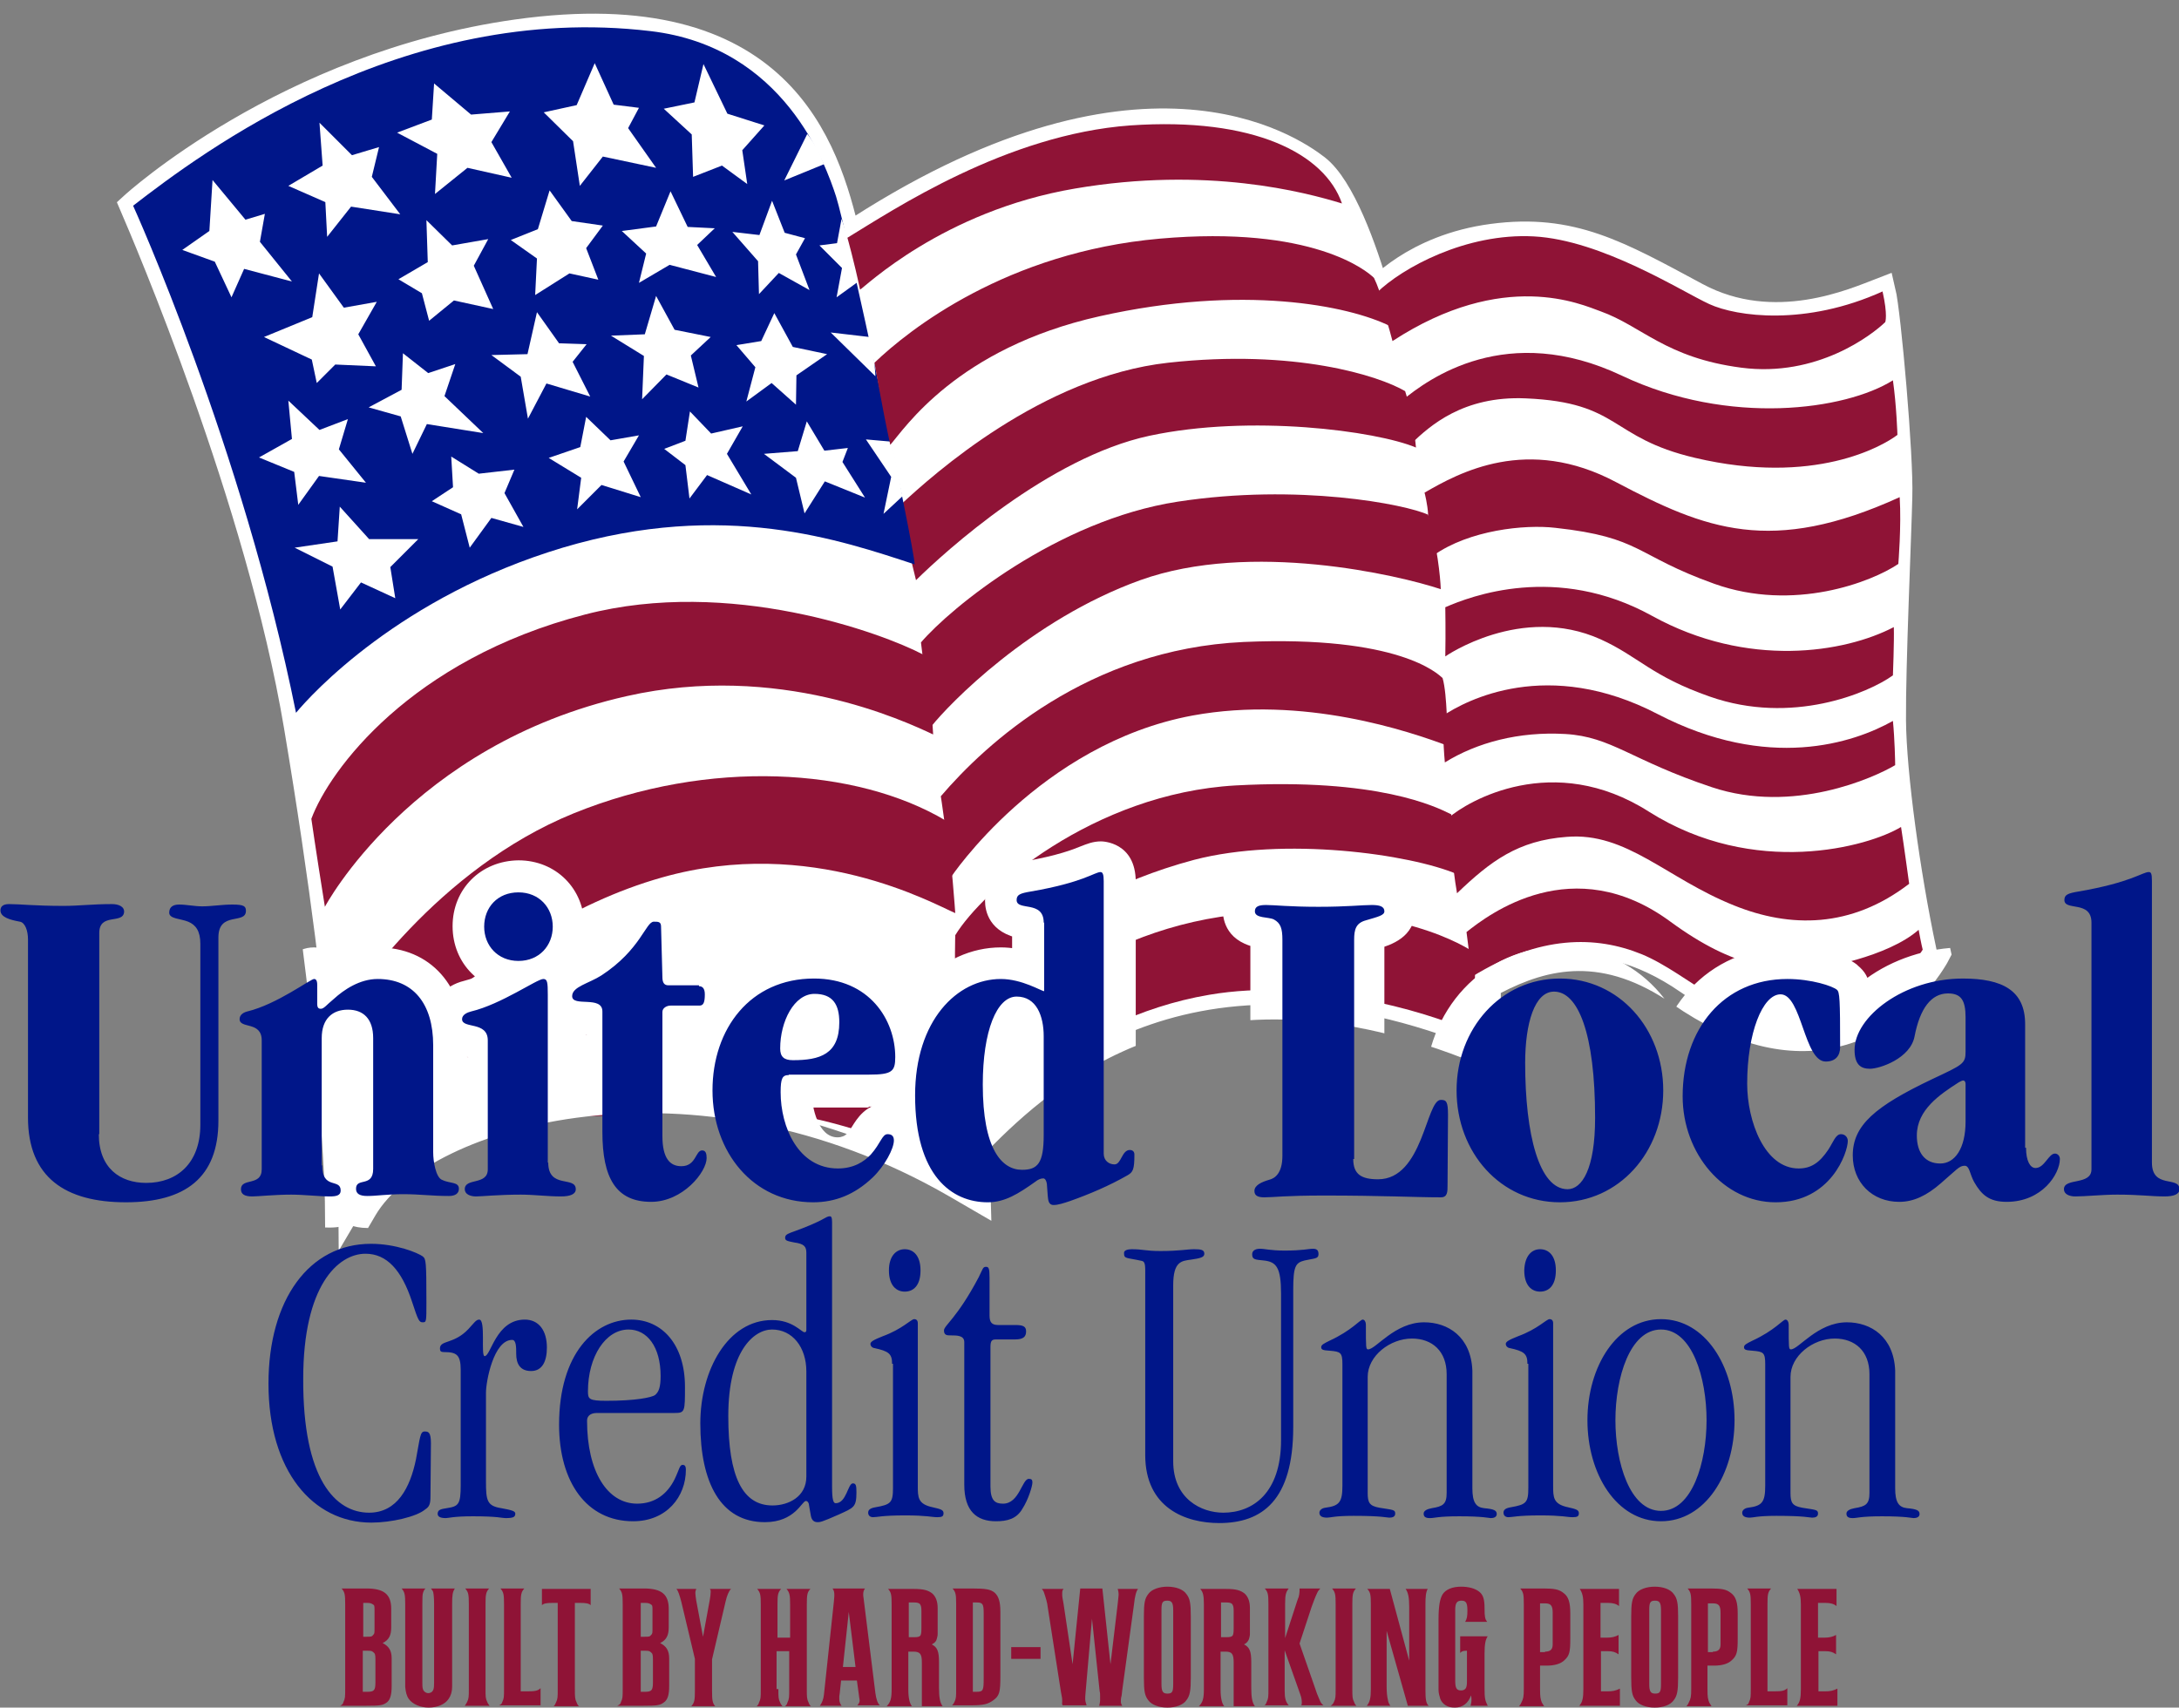
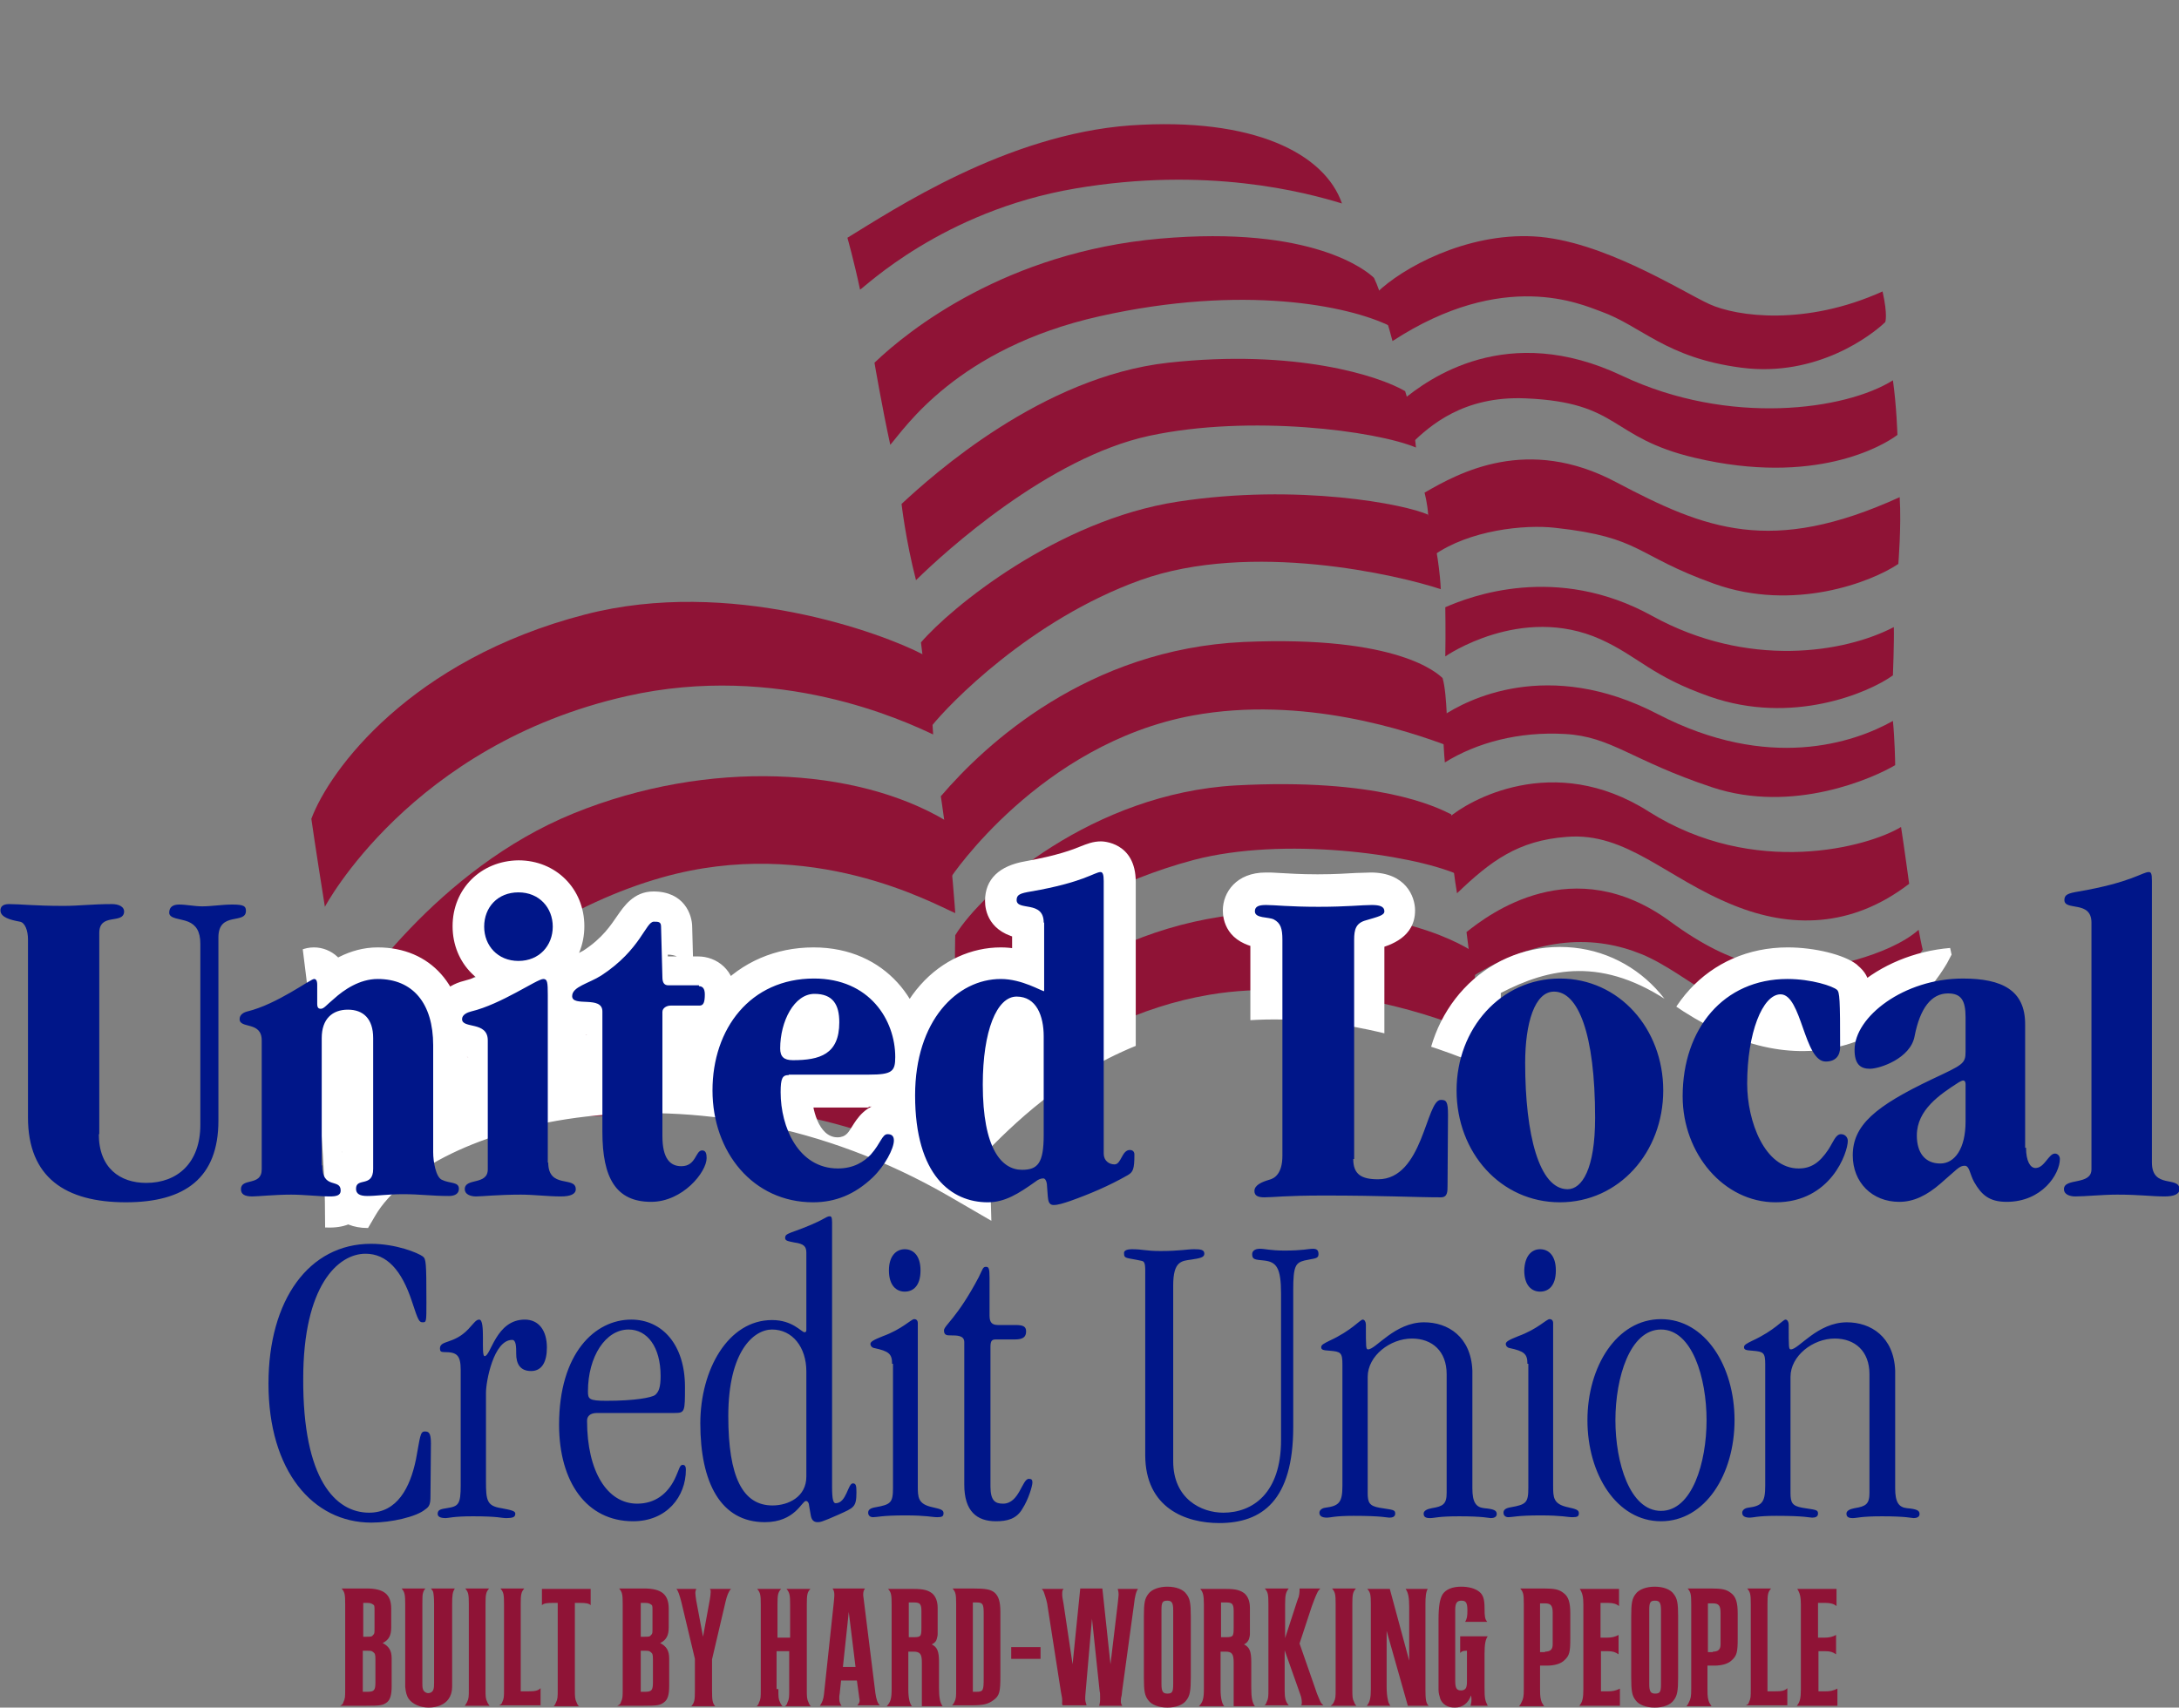
<svg xmlns="http://www.w3.org/2000/svg" xmlns:xlink="http://www.w3.org/1999/xlink" id="Layer_1" viewBox="0 0 482.9 378.5">
  <rect x="0" y="0" width="482.9" height="378.5" fill="#808080" stroke="none" />
  <style>.st0{fill:#fff;stroke:#fff;stroke-width:6}.st1{fill:#8f1336}.st2{fill:#001689}.st3,.st4{fill:#fff}.st4{clip-path:url(#SVGID_2_)}</style>
-   <path class="st0" d="M426.1 210.5c-3.5-16.6-6.6-38.8-6.7-50.8-.1-12 1.2-40.8 1.4-49.6.3-8.8-2.5-40.6-3.7-45.6-6 2.3-23.9 10.4-41.2 1.1-17.3-9.3-27.6-15.3-45.1-13-17.5 2.3-25.8 12.3-25.8 12.3-2.8-9.7-7.7-23.4-13.3-27.7-5.6-4.3-39.1-27.6-104 15.4C183 32.6 173-.9 114.5 7.3c-51.1 7.2-85 38.3-85 38.3 2.7 6.3 28 65.2 36.4 115.3C77.8 231.7 78 266.3 78 266.3c14.2-24.2 77.1-40 135.4-6.4-.1-2.9-.7-7.3-.7-7.3 14.7-15.1 48.3-49.1 113.6-23.9.6-8.6 0-12.2 0-12.2 10.4-6.1 26.8-13.6 47.8.9 35.3 24.5 52-6.9 52-6.9z" />
  <path class="st1" d="M199.8 111.7c6.9-6.4 31.1-28.2 59.1-31.3 28.1-3.1 46.7 2.9 52.5 6.3 1.8 5.6 2.4 12.5 2.4 12.5-8.8-3.7-36.7-7.4-59.1-2.6-22.3 4.8-45.2 25.6-51.7 32-2.3-8.9-3.2-16.9-3.2-16.9z" />
-   <path class="st2" d="M29.5 45.6C44.4 34.1 89 .3 144.2 6.9c29.6 3.5 38.8 29.6 41.1 36.7 2.3 7.1 17.3 77.5 17.4 81.5-16.2-5.3-42.1-14.4-78-3.7-36 10.8-55.7 32.5-59.1 36.6C53.7 98.9 29.5 45.6 29.5 45.6z" />
-   <path class="st3" d="M47.1 39.9l-.7 11.3-6 4.2 7.2 2.6 3.7 7.9 2.8-6.3 10.6 2.8-7.1-8.8 1.1-6.2-4.3 1.3zM70.8 27.2l.7 9.5-7.6 4.5 8.2 3.6.4 7.7 5.3-6.7 10.9 1.7-6.3-8.3 1.6-6.6-6 1.8zM96.2 18.5l-.5 8-7.7 2.9 8.9 4.7-.5 8.9 7.2-5.8 9.8 2.2-4.5-7.9 4.1-6.8-8.6.7zM131.8 14l-4 9.3-7.3 1.6 6.5 6.4 1.5 9.9 5.1-6.5 11.8 2.5-6.2-8.8 2.4-4.5-5.6-.7zM155.9 14.2l-2 8.5-6.8 1.4 6.2 5.7.3 9.4 6.4-2.5 5.6 4.1-1.1-7.5 4.9-5.5-8.2-2.6zM178.9 29.7L173.8 40l8.8-3.6c-1.4-4-3.7-6.7-3.7-6.7zM70.7 60.6l-1.5 9.7-10.7 4.4 10.6 5 1.1 5.2 4.1-4.1 9 .4-3.9-7.1 4.1-7.2-7.3 1.3zM94.5 48.8l5.7 5.6 8-1.4-3.2 5.9 4.3 9.6-8.7-1.9-5.5 4.5-1.6-6.1-5.2-3.1 6.5-3.8zM121.8 42.2l4.9 6.8 6.9 1-3.7 5 2.7 7-6.4-1.4-7.6 4.8.4-8.1-5.8-4.1 6-2.4zM148.6 42.4l-3.2 7.8-7.6 1 5.4 5-1.6 6.5 6.8-4 10.3 2.7-4.2-7.1 3.9-3.7-6-.3zM171.1 44.5l2.8 7.1 4.5 1.2-2 3.6 3 7.9-6.8-3.8-4.4 4.7-.2-7.3-5.7-6.5 6 .7zM186.5 48.5l-1 5.4-3.9.5 5 5-1.2 6.5 4.7-3.4c-.3-4.3-3.6-14-3.6-14zM63.9 88.8l.8 8.5-7.3 4.1 7.8 3.2.9 7.3 4.6-6.4 10.4 1.5-6-7.4 2-6.7-6.3 2.4zM89.3 78.3l5.6 4.4 6-2-2.4 7.1 8.6 8.2-12.5-2-3.2 6.6-2.6-8.3-7.1-2 7.3-3.9zM119 69.2l-2.1 9.3-8 .2 6.5 4.8 1.6 9.3 4.1-7.8 9.7 2.9-3.9-7.7 3.1-3.9-6.1-.2zM145.4 65.6l-2.5 8.5-7.5.3 7.3 4.5-.4 9.6 5.4-5.5 7.1 2.9-1.7-7.1 4.4-4.1-8-1.6zM171.6 69.4l-2.9 6.2-5.5.9 4.2 4.9-2 7.6 5.6-4.1 5.4 4.8.1-6.5 6.8-4.7-7.6-1.6zM194 83.4l-9.9-9.7 8.6 1c1.2 4.3 1.3 8.7 1.3 8.7zM75.3 112.3l-.5 7.7-9.5 1.4 8.4 4.2 1.7 9.5 4.6-6 7.6 3.5-1.1-6.9 6.2-6.2H81.8zM100 101.2l6.1 3.8 7.9-.9-2.2 5.2 4.2 7.5-7.1-2-4.8 6.6-1.9-7.4-6.5-2.9 4.7-3.1zM129.9 92.4l-1.3 6.7-7 2.4 7.2 4.4-.9 7 5.4-5.4 8.7 2.7-3.8-7.9 3.4-5.8-6.3 1.1zM152.9 91.2l4.7 4.9 7-1.6-3.5 6.1 5.4 9-9.8-4.3-3.9 5.2-.9-7.4-4.7-3.6 4.7-1.8zM178.8 93.4l-2 6.6-7.5.6 7.1 5.3 1.9 7.9 4.5-7.1 8.9 3.6-5-7.9 1.2-3.1-5.2.6zM197.6 97.9l-5.7-.5 5.6 8.3-1.7 8.2 4.2-3.9c-.9-5.2-2.4-12.1-2.4-12.1z" />
  <path class="st1" d="M129.7 136.2C91 146.2 73 170.7 69 181.5c0 0 .9 6.4 3 19.5 0 0 19-35.9 66.9-46.7 33.6-7.6 61.5 5.5 67.9 8.5 0 0-.6-11.3-2.2-17.7-9.1-4.8-42.9-17.2-74.9-8.9z" />
  <path class="st1" d="M76.2 244.5c-.5-10-1.7-16.2-1.5-17.8 3.2-5.9 22.4-34.2 52.4-46.4 30-12.2 62.7-10.2 82.5 1.6 1.3 8.5 2.1 20.5 2.1 20.5-4.9-2.1-31.9-17.3-65-7.9-40.4 11.4-70.5 50-70.5 50z" />
  <path class="st1" d="M87.2 245.1c8-10 23.9-19.6 60.9-24.8 37.1-5.2 52.6 3.5 63.4 10.1.8 9.1 1.8 28.2 1.8 29.6-10.2-4.8-36.7-18.1-67.5-13.7-30.8 4.4-32.7-7.8-58.1 17.6-.5-10.1-.5-18.8-.5-18.8zM187.8 52.7c10.2-6.2 35.2-22.9 62.7-24.9 27.4-1.9 43.1 6.3 46.9 17.3-8.2-2.5-29.9-8.3-59.2-3.3-29.4 5-46.7 22-47.6 22.4-1.3-6.2-2.8-11.5-2.8-11.5z" />
  <path class="st1" d="M193.8 80.4c7.6-7.3 29.3-24.5 63.2-27.5 33.9-3 46 7.2 47.5 8.7 1.5 3 3.6 10.7 3.6 10.7-9.3-4.6-32.7-9.3-64.4-2.2-31.7 7.1-43.3 25-46.4 28.5-1.8-8.2-3.5-18.2-3.5-18.2zM204.1 142.4c6.6-7.7 30.2-27.1 56.9-31.2 26.7-4.1 50.6.6 55.5 2.9 2 6.8 2.7 13.8 2.8 16.5-9.3-3.1-42.1-10.8-66.6-2-24.4 8.8-42.4 27.5-46.3 32.4-1-7.8-2.3-18.6-2.3-18.6z" />
  <path class="st1" d="M210.7 194.5c-.9-9.8-2.2-18-2.2-18 9.9-11.6 32.6-32.6 67.1-34.2 34.5-1.5 43.1 7.1 44.1 8 1.1 3.8.9 12.4 1.4 15.1-8.8-3.3-32.2-11.3-56.8-6.8-33.9 6.3-53.6 35.9-53.6 35.9z" />
  <path class="st1" d="M211.8 222.7c-.3-9.5-.1-15.4-.1-15.4 6.1-10 30.6-31.4 62.1-33.2 31.5-1.7 44.4 4.7 47.8 6.4 1.1 3.8 1.4 13.3 1.4 13.3-10.5-4.5-38.5-8.4-58.4-3.2-34.9 9.3-52.8 32.1-52.8 32.1z" />
  <path class="st1" d="M212 238.3c8-11.1 30.8-33.1 64.6-35.8 33.8-2.7 48.8 7.9 49.8 8.4 1.1 4.1 0 13.9-.2 17.8-10.8-4.8-36-12-58.2-8.2-31.4 5.3-52.5 28.7-55.4 32.1-.2-8.9-.6-14.3-.6-14.3zM305.1 64.9c5.6-5.5 19.8-13.3 34.8-12.5 15.1.8 32.8 12.2 38.9 15 6.1 2.8 21.4 4.9 38.4-2.8 1.2 5.3.6 6.8.6 6.8-2.9 2.8-15.1 12.3-31.9 10.1-16.8-2.2-22-9.2-31.2-12.5-4.2-1.5-21.4-9.5-46.1 6.6-1.7-6.6-3.5-10.7-3.5-10.7z" />
  <path class="st1" d="M310.7 88.8c5.9-4.9 23.3-17.6 48.8-5.5 23.7 11.2 49.5 7.6 60 1 .8 5.6 1 12.1 1 12.1-3.3 2.5-18.4 11.3-44.8 5.1-19.2-4.5-16.4-12.3-37.6-13.2-13.9-.6-21.3 6.2-25.2 9.9-1.4-5.3-2.2-9.4-2.2-9.4zM316.5 114.2c-.1-2.4-.8-5-.8-5 7.6-4.4 22.8-12.8 42.5-2.3 19.7 10.4 34.3 16.3 62.8 3.3.4 6.4-.3 14.8-.3 14.8-5.9 4-23.2 10.7-40.8 4.4-17.6-6.3-16-10.3-35.2-12.4-6.8-.8-19.1.5-27 6.1-.4-3.9-1.2-8.9-1.2-8.9zM320.3 145.5c.1-5.3 0-10.9 0-10.9 5.5-2.4 24.6-9.8 45.8 1.9 21.2 11.7 42.7 8.2 53.6 2.5.1 3.1-.2 10.7-.2 10.7-5.4 3.9-22.4 11.1-40.6 4.7-12.9-4.5-15.8-8.9-24.2-12.7-17.6-7.9-34.4 3.8-34.4 3.8z" />
  <path class="st1" d="M319.7 158.7c5.2-3.5 23.3-13.1 47.7-.4 24.5 12.7 43.4 6.4 52.1 1.5.4 4 .5 9.1.5 9.8-4.7 2.8-22.6 10.9-40.6 4.9s-22.2-11.2-32.5-11.8c-10.3-.6-19.6 1.9-26.7 6.3-.4-4.3-.5-10.3-.5-10.3z" />
  <path class="st1" d="M321 181.3c4.2-3.7 23.2-14.9 44.4-1.4 23.4 14.8 48.7 7.8 55.9 3.4.6 3.8 1.8 12.6 1.8 12.6-12.9 9.9-26.4 9.8-38.8 4.8-15-6-23.8-16.3-37.1-15.2-10.8.8-16.9 5.4-24.3 12.5-1.1-6.2-1.9-16.7-1.9-16.7z" />
  <path class="st1" d="M325 206.6c4.9-3.9 23.6-18.2 45.2-2.3 14.6 10.7 23.2 10.5 30.4 10.5 3 0 17.8-2.7 24.6-8.7.6 3.3.9 4.4.9 4.4-3.1 4.8-8.9 14.9-26.7 16.1-15 1-24.9-10.7-35.6-15.1-10.1-4.1-22.5-4.3-37.6 5-.3-3-1.2-9.9-1.2-9.9z" />
  <path class="st2" d="M102.1 303.7c0-3.4-.9-4-3.7-4-.7 0-.9-.2-.9-.8 0-1.9 3.1-.9 6.3-4.3 1.3-1.4 1.7-2.1 2.4-2.1 1.5 0 .3 8.1 1.2 8.1 1.4 0 2.5-8.1 8.9-8.1 3.1 0 4.9 2.4 4.9 6.2 0 3-1 5.2-3.5 5.2s-3.3-1.7-3.3-3.8c0-1.5 0-3.1-.9-3.1-4.1 0-5.8 9.2-5.8 11.7v19.6c0 4.3.2 5.5 3.4 6 2.1.4 3.1.6 3.1 1.2 0 .8-.5 1-2.2 1-.8 0-1.6-.4-7.2-.4-4.3 0-5.4.4-6 .4-1.2 0-1.9-.3-1.8-1.1.1-.8.8-.9 2-1.1 2.6-.4 3.1-.8 3.1-5.1v-25.5zM132.3 313.2c-1.6 0-2.2.8-2.2 1.7 0 11.3 4.5 18.4 11.1 18.4 4 0 6.7-2.2 8.3-5.4 1.1-2.3 1.1-3.2 1.8-3.2.4 0 .7.2.7 1.1 0 5.9-4.2 11.4-11.7 11.4-10.3 0-16.4-8.7-16.4-21.4 0-15.8 7.9-23.3 16-23.3 6.8 0 11.9 5.5 11.9 14.9 0 5.5 0 5.8-2.3 5.8h-17.2zm2.1-2.7c6.3 0 10-.7 10.8-1.3.8-.7 1.2-1.7 1.2-4.2 0-6.5-3-10.3-7.1-10.3-5.1 0-9 6-9 13.7 0 1.7.2 2.1 4.1 2.1zM178.7 277.7c0-1.4-.5-2-2.7-2.3-1.5-.3-2-.4-2-1s.3-.8 1.3-1.2c7.6-2.7 7.6-3.6 8.6-3.6.3 0 .5.2.5 1.3v58.7c0 2.9.3 3.6.8 3.6 2.4 0 2.7-4.4 3.8-4.4.7 0 .8.5.8 2 0 3.3-.6 3.4-3.9 4.9-3.8 1.7-4.2 1.7-4.7 1.7-.8 0-1.3-.4-1.5-1.4l-.4-2.3c0-.5-.3-1-.7-1-.9 0-2.4 4.7-9.1 4.7-9.8 0-14.3-8.8-14.3-21.9 0-11.8 6.1-22.9 15.9-22.9 4.6 0 6.5 2.7 7.2 2.7.3 0 .4-.2.4-.5v-17.1zm0 26.3c0-5.4-3.1-9.3-7.6-9.3-4 0-9.7 4.7-9.7 19.2 0 13.5 3.2 19.8 9.8 19.8 3.5 0 7.5-1.9 7.5-6.4V304zM197.7 302.3c0-2.2-.7-2.8-4-3.5-.5-.1-.8-.5-.8-.9 0-.5.7-.9 2.7-1.7 4.4-1.6 6.3-3.8 7-3.8.5 0 .8.3.8.9v36c0 2.6 0 4.1 3.3 4.8 1.8.4 2.4.6 2.4 1.3 0 .7-.3.9-1.4.9-1.2 0-2.3-.4-7.1-.4-5.1 0-6.2.4-7.1.4-.7 0-1.1-.4-1.1-1s.4-1 1.6-1.2c3.4-.6 3.9-1 3.9-4.3v-27.5zm2.8-25.4c1.9 0 3.5 1.4 3.5 4.7 0 3.4-1.6 4.7-3.5 4.7-1.8 0-3.5-1.3-3.5-4.7 0-3.3 1.7-4.7 3.5-4.7zM219.5 329.5c0 3.2 1.1 3.8 2.8 3.8 3.6 0 4.2-5.5 5.7-5.5.6 0 .8.2.8.8 0 .8-.9 3.8-2.2 5.8-1.3 2.3-3.4 2.8-5.9 2.8-4.2 0-7-2.2-7-8.1v-31.6c0-1.5-1.6-1.5-3-1.5-.8 0-1.5 0-1.5-1.1s2.9-2.7 7.7-11.8c.9-1.8.9-2.3 1.6-2.3.6 0 .8.3.8 2.4v8.4c0 1.5.5 2.1 1.9 2.1h3.8c1.7 0 2.4.3 2.4 1.4 0 1.2-.6 1.8-2.5 1.8h-4.2c-.9 0-1.2.3-1.2 1.7v30.9zM286.6 316.3c0 16.3-6.9 21.3-16.4 21.3-7.4 0-16.4-3.3-16.4-15.1v-39.3c0-2.4.1-3.5-.7-3.7-3.6-.8-4-.4-4-1.8 0-.6.9-.8 1.7-.8 2.6 0 3 .4 6.4.4 4.2 0 5.9-.4 7.4-.4s2.3.1 2.3 1c0 .8-.9 1-2.9 1.3-2.1.3-4 .3-4 5.7v39c0 8.4 6.3 11.4 11.1 11.4 6.5 0 12.8-4.3 12.8-16.1v-32.4c0-5.8-1-7.1-3.8-7.4-2-.2-2.6-.2-2.6-1.4 0-.7.6-1.2 1.7-1.2 1.2 0 2.3.4 5.5.4 4.1 0 5.2-.4 6.3-.4.9 0 1.2.4 1.2 1.2 0 1.1-1 .9-3.1 1.4-2 .5-2.5 1.3-2.5 6.5v30.4zM303.1 330.9c0 2.2.4 2.9 2.6 3.3 3 .5 3.5.4 3.5 1.3 0 .7-.6.9-1.3.9-.6 0-1.6-.4-7.9-.4-4.3 0-5.1.4-5.9.4-1.2 0-1.7-.4-1.7-1.1 0-.5.5-1 1.3-1.1 3.1-.4 3.8-1.2 3.8-4.9v-26.9c0-2.6-.4-2.8-2.8-3-1.5-.1-1.9-.2-1.9-.8 0-.5.6-.8 1.8-1.4 5-2.3 6.8-4.7 7.4-4.7.4 0 .7.5.7 1.1 0 5.2 0 5.5.5 5.5 1.7 0 5.9-6 12.4-6 5.3 0 10.4 3.2 10.7 10.7v26.1c0 3.1.8 4.2 2.6 4.4 2.2.2 2.8.5 2.8 1.3 0 .7-.7.9-1.3.9-.4 0-1.7-.4-7-.4-4.8 0-5.4.4-6.5.4-1 0-1.4-.3-1.4-1 0-.6.7-1 1.8-1.2 2.5-.4 3.3-.9 3.3-3.4v-26.3c0-5.1-3.2-7.9-7.7-7.9-4.8 0-9.8 3.8-9.8 8.5v25.7zM338.5 302.3c0-2.2-.7-2.8-4-3.5-.5-.1-.8-.5-.8-.9 0-.5.7-.9 2.7-1.7 4.4-1.6 6.3-3.8 7-3.8.5 0 .8.3.8.9v36c0 2.6 0 4.1 3.3 4.8 1.8.4 2.4.6 2.4 1.3 0 .7-.3.9-1.4.9-1.2 0-2.3-.4-7.1-.4-5.1 0-6.2.4-7.1.4-.7 0-1.1-.4-1.1-1s.4-1 1.6-1.2c3.4-.6 3.9-1 3.9-4.3v-27.5zm2.8-25.4c1.9 0 3.5 1.4 3.5 4.7 0 3.4-1.6 4.7-3.5 4.7-1.8 0-3.5-1.3-3.5-4.7.1-3.3 1.7-4.7 3.5-4.7zM368.1 337.2c-9.8 0-16.3-10.4-16.3-22.4 0-11.9 6.5-22.4 16.3-22.4s16.3 10.4 16.3 22.4c0 12-6.5 22.4-16.3 22.4zm0-42.5c-6.9 0-10.1 10.7-10.1 20.1 0 9.4 3.2 20.1 10.1 20.1 6.9 0 10.1-10.7 10.1-20.1 0-9.4-3.2-20.1-10.1-20.1zM396.8 330.9c0 2.2.4 2.9 2.6 3.3 3 .5 3.5.4 3.5 1.3 0 .7-.6.9-1.3.9-.6 0-1.6-.4-7.9-.4-4.3 0-5.1.4-5.9.4-1.2 0-1.7-.4-1.7-1.1 0-.5.5-1 1.3-1.1 3.1-.4 3.8-1.2 3.8-4.9v-26.9c0-2.6-.4-2.8-2.8-3-1.5-.1-1.9-.2-1.9-.8 0-.5.6-.8 1.8-1.4 5-2.3 6.8-4.7 7.4-4.7.4 0 .7.5.7 1.1 0 5.2 0 5.5.5 5.5 1.7 0 5.9-6 12.4-6 5.3 0 10.4 3.2 10.7 10.7v26.1c0 3.1.8 4.2 2.6 4.4 2.2.2 2.8.5 2.8 1.3 0 .7-.7.9-1.3.9-.4 0-1.7-.4-7-.4-4.8 0-5.5.4-6.5.4s-1.4-.3-1.4-1c0-.6.7-1 1.8-1.2 2.5-.4 3.3-.9 3.3-3.4v-26.3c0-5.1-3.2-7.9-7.7-7.9-4.8 0-9.8 3.8-9.8 8.5v25.7z" />
  <path class="st1" d="M76.1 377.3c.4-.8.4-1.2.4-3v-18.7c0-2.2-.1-2.7-.8-3.5h5.5c3.9 0 5.5 1.3 5.5 4.5v4.1c0 1.8-.5 2.8-1.9 3.5 1.4.7 2 1.7 2 3.4v6.1c0 1.9-.3 3-1 3.6-.9.7-1.5.8-4.7.8h-5.7c.5-.3.6-.4.7-.8zm5.1-14.5c1 0 1.2 0 1.5-.4.3-.3.3-.4.3-1.5v-4c0-.9 0-1.1-.4-1.3-.3-.2-.6-.3-1.2-.3h-.9v7.5h.7zm.2 12.2c1.5 0 1.8-.3 1.8-2.1v-5.1c0-1.1-.1-1.3-.5-1.6-.3-.3-.6-.3-1.5-.3h-.8v9.1h1zM100.2 355.6v18.3c0 1.1-.3 2-.8 2.7-.8 1.2-2.5 1.9-4.4 1.9-1.9 0-3.6-.8-4.4-1.9-.5-.7-.7-1.6-.8-2.7v-18.3c0-2.1-.1-2.7-.8-3.5h5.3c-.3.3-.4.5-.5.8-.2.5-.2 1.2-.2 2.7v17.3c0 .6 0 1.1.1 1.4.1.6.7 1 1.2 1 .3 0 .5-.1.7-.2.5-.4.6-.8.6-2.2v-17.3c0-1.5-.1-2.2-.2-2.7-.1-.3-.2-.4-.5-.8h5.3c-.5.8-.6 1.4-.6 3.5zM103.5 377.3c.4-.8.4-1.2.4-3v-18.7c0-2.2-.1-2.7-.8-3.5h5.3c-.7.8-.8 1.3-.8 3.5v18.7c0 1.8 0 2.2.4 3 .1.3.3.5.5.8H103c.2-.3.3-.4.5-.8zM111.3 377.3c.4-.8.4-1.2.4-3v-18.7c0-2.2-.1-2.7-.8-3.5h5.3c-.7.8-.8 1.3-.8 3.5v19.3h1.5c1.6 0 2.3-.1 2.9-.7v3.8h-9.2c.4-.2.6-.3.7-.7zM130.9 352.2v3.6c-.4-.4-1.1-.5-2.3-.5h-1.2v19.1c0 1.7 0 2.2.4 3 .1.3.2.5.5.8h-5.6c.3-.3.3-.4.5-.8.4-.8.4-1.2.4-3v-19.1h-1.2c-1.2 0-1.9.1-2.3.5v-3.6h10.8zM137.6 377.3c.4-.8.4-1.2.4-3v-18.7c0-2.2-.1-2.7-.8-3.5h5.5c3.9 0 5.5 1.3 5.5 4.5v4.1c0 1.8-.5 2.8-1.9 3.5 1.4.7 2 1.7 2 3.4v6.1c0 1.9-.3 3-1.1 3.6-.9.7-1.5.8-4.7.8h-5.7c.6-.3.7-.4.8-.8zm5.2-14.5c1 0 1.2 0 1.5-.4.3-.3.3-.4.3-1.5v-4c0-.9 0-1.1-.4-1.3-.3-.2-.6-.3-1.2-.3h-1v7.5h.8zm.1 12.2c1.5 0 1.8-.3 1.8-2.1v-5.1c0-1.1-.1-1.3-.5-1.6-.3-.3-.6-.3-1.5-.3h-.7v9.1h.9zM157.8 374.7c0 2.2.1 2.8.7 3.5h-5.3c.7-.8.8-1.3.8-3.5v-7l-3-12.6c-.4-1.5-.7-2.5-1.1-2.9h4.4c-.1.3-.2.5-.2.9 0 .3.1 1.1.2 1.7l1.5 8 1.5-8.2c.1-.5.2-1.4.2-1.7 0-.4 0-.5-.2-.7h4.7c-.5.5-.9 1.5-1.2 2.8l-3 12.8v6.9zM172.5 374.4c0 1.8 0 2.2.4 3 .1.3.3.5.5.8h-5.7c.3-.3.4-.4.5-.8.4-.8.4-1.2.4-3v-18.7c0-2.2-.1-2.7-.8-3.5h5.3c-.7.8-.8 1.3-.8 3.5v7.3h2.8v-7.3c0-2.1-.1-2.7-.8-3.5h5.3c-.7.7-.8 1.3-.8 3.5v18.7c0 1.7 0 2.2.4 3 .1.3.2.5.5.8H174c.3-.3.4-.4.5-.8.4-.8.4-1.2.4-3V366h-2.8v8.4zM182.6 375.6l2.2-20.6c.1-1.1.1-1.2.1-1.5 0-.6-.1-1-.4-1.4h7.2c-.3.4-.4.8-.4 1.3 0 .2 0 .4.1 1l2.6 20.9c.2 1.4.5 2.3 1 2.7h-5c.3-.3.5-.7.5-1 0-.3 0-.3-.1-.8l-.1-.8-.4-2.9h-3.5l-.3 2.8-.1.7v.6c0 .6.2 1.1.5 1.5h-4.8c.5-.7.8-1.5.9-2.5zm7-6.1l-1.5-12.2-1.3 12.2h2.8zM197.6 374.4v-18.8c0-2-.1-2.7-.8-3.4h5.7c2.2 0 3.2.3 4.1 1 .8.7 1.2 1.8 1.2 3.2v5.8c0 .4-.1.7-.2 1.1-.1.5-.5.9-1.1 1.2 1.2.6 1.6 1.5 1.6 3.9v5.7c0 2.1.2 3.3.8 4.1h-4.6v-9.7c0-1.9-.4-2.4-1.9-2.4h-1.1v8.4c0 1.9.3 3.1.8 3.7h-5.6c.9-.9 1.1-1.8 1.1-3.8zm5-11.5c.8 0 1.2-.1 1.4-.4.1-.3.2-.4.2-1.6v-3.8c0-.9-.1-1.2-.3-1.5-.2-.3-.7-.4-1.3-.4h-1.2v7.7h1.2zM211.5 377.3c.4-.8.4-1.2.4-3v-18.7c0-2.2-.1-2.7-.8-3.5h4.3c3.1 0 4.1.2 5 .9.9.8 1.3 2 1.3 4.3v14.2c0 3.6-.2 4.4-1.6 5.4-1.1.8-2.1 1.1-4.8 1.1H211c.2-.2.3-.3.5-.7zm4.9-2.3c1.5 0 1.6-.3 1.6-3v-14.3c0-2.2-.2-2.5-1.6-2.5h-.8V375h.8zM224.1 365.1h6.5v2.6h-6.5v-2.6zM235.4 377.1c0-.3 0-.7-.1-1.1l-.2-1.1-2.9-18.6c-.1-1.1-.5-2.3-.8-3.2-.1-.4-.3-.6-.5-.9h4.8c-.3.3-.3.6-.3 1.3 0 .4.1.9.3 2l2 13.4 1.7-16.8h4.9l1.8 16.8 1.6-13.4c.1-1.1.2-1.7.2-2 0-.6-.1-1-.2-1.3h4.5c-.4.5-.7 1.6-.9 3.5l-2.6 19c-.1.7-.1 1.2-.2 1.4-.1.4-.1.8-.1 1 0 .3 0 .5.3 1h-5.1c.1-.5.2-.8.2-1.3v-.7c0-.5 0-.9-.1-1.2l-1.7-16.1-1.4 16.1c-.1.8-.1 1.5-.1 1.7 0 .4.1.8.3 1.4h-5.3c-.2-.3-.1-.4-.1-.9zM254.5 353.3c.7-1 2.4-1.6 4.2-1.6 1.9 0 3.5.6 4.2 1.6.8 1 1 2 1 5v13.5c0 3-.2 4.1-1 5.1-.7 1-2.3 1.6-4.2 1.6-1.8 0-3.5-.6-4.2-1.6-.8-1-1-2-1-5.1v-13.5c0-3 .2-4 1-5zm5.5 3.6c0-1.6-.3-2.1-1.3-2.1-1.1 0-1.3.4-1.3 2.1v16.4c0 1.6.3 2.1 1.3 2.1 1.1 0 1.3-.4 1.3-2.1v-16.4zM266.8 374.4v-18.8c0-2-.2-2.7-.8-3.4h5.7c2.2 0 3.2.3 4.1 1 .8.7 1.2 1.8 1.2 3.2v5.8c0 .4-.1.7-.2 1.1-.2.5-.5.9-1.1 1.2 1.2.6 1.6 1.5 1.6 3.9v5.7c0 2.1.2 3.3.8 4.1h-4.7v-9.7c0-1.9-.4-2.4-1.8-2.4h-1.1v8.4c0 1.9.3 3.1.8 3.7h-5.6c.9-.9 1.1-1.8 1.1-3.8zm5-11.5c.8 0 1.2-.1 1.4-.4.1-.3.2-.4.2-1.6v-3.8c0-.9-.1-1.2-.3-1.5-.2-.3-.7-.4-1.3-.4h-1.2v7.7h1.2zM280.2 378.1c.2-.3.4-.4.5-.8.4-.8.4-1.2.4-3v-18.7c0-2.2-.1-2.7-.8-3.5h5.3c-.6.8-.8 1.3-.8 3.5v7.5l2.6-8c.2-.6.3-.9.4-1.1.1-.4.2-.9.2-1.3v-.6h4.6c-.3.4-.5.5-.7 1-.4.8-.9 2.2-1.2 3l-2.7 8.2 3.1 8.9c.7 2.1.9 2.6 1.3 3.5.3.7.4.9.9 1.3h-4.9c.1-.3.1-.4.1-.6 0-.5-.1-1.2-.3-1.7l-.6-1.7-2.9-8.2v8.9c0 1.7.2 2.5.9 3.3h-5.4zM295.6 377.3c.4-.8.4-1.2.4-3v-18.7c0-2.2-.1-2.7-.8-3.5h5.3c-.7.8-.8 1.3-.8 3.5v18.7c0 1.8 0 2.2.4 3 .1.3.2.5.5.8h-5.7c.4-.3.5-.4.7-.8zM303.8 374.4v-18.8c0-2.1-.1-2.7-.8-3.4h5l4.3 15.9v-11.9c0-2-.2-3.2-.8-4h4.9c-.4.7-.5 1.7-.5 3.4v18.8c0 2.2.1 3.1.7 3.7H312l-4.7-16.6v12.4c0 1.1.1 2.2.3 3 .1.5.2.7.5 1.2h-5.2c.7-.8.9-1.8.9-3.7zM329.7 362.7c-.5.7-.7 1.8-.7 3.8v7.7c0 2.2.1 2.7.7 3.9h-3.8c.1-.5.2-.8.2-1.3 0-.4 0-.5-.1-1-.6 1.7-1.8 2.7-3.6 2.7-1.6 0-2.7-.7-3.2-1.9-.2-.7-.4-1.3-.4-2V359c0-3 .3-4.6.9-5.6.7-1.1 2.2-1.7 4.1-1.7 1.7 0 3.1.4 4 1.1.9.7 1.2 1.7 1.2 3.7 0 1.9.1 2.4.6 3h-4.9c.4-.7.5-1.2.5-2.5 0-1.7-.3-2.2-1.3-2.2s-1.4.5-1.4 2v15.7c0 1.7.3 2.2 1.3 2.2.6 0 1.1-.3 1.2-.9.1-.4.1-.8.1-1.3v-6.6h-.1c-.7 0-1.1.1-1.4.5v-3.7h6.1zM336.7 378.1c.3-.3.3-.4.5-.8.4-.8.5-1.2.5-3v-18.7c0-2.2-.1-2.7-.8-3.5h5.1c2.5 0 3.5.2 4.5 1 1.1.8 1.5 2.1 1.5 4.5v5.7c0 2.9-.2 3.7-1.3 4.7-.8.8-2.2 1.2-3.9 1.2h-1.5v5.2c0 1.8.1 2.2.4 3 .2.3.3.5.5.8h-5.5zm5.7-12c1.2 0 1.7-.5 1.7-1.6v-7c0-1.6-.4-2.1-1.7-2.1h-1.1v10.8h1.1zM350.9 374.4v-18.7c0-1.7-.2-2.6-.8-3.5h8.7v3.8c-.6-.5-1.4-.7-2.4-.7h-1.7v7.7h1.5c1 0 1.8-.2 2.5-.6v4.3c-.7-.5-1.3-.7-2.4-.7h-1.5v8.9h1.5c1 0 1.7-.1 2.7-.6v3.8h-9c.7-.8.9-1.7.9-3.7zM362.5 353.3c.7-1 2.4-1.6 4.2-1.6 1.9 0 3.5.6 4.2 1.6.8 1 1 2 1 5v13.5c0 3-.2 4.1-1 5.1-.7 1-2.3 1.6-4.2 1.6-1.8 0-3.5-.6-4.2-1.6-.8-1-1-2-1-5.1v-13.5c0-3 .2-4 1-5zm5.6 3.6c0-1.6-.3-2.1-1.3-2.1-1.1 0-1.3.4-1.3 2.1v16.4c0 1.6.3 2.1 1.3 2.1 1.1 0 1.3-.4 1.3-2.1v-16.4zM373.8 378.1c.3-.3.3-.4.5-.8.4-.8.5-1.2.5-3v-18.7c0-2.2-.1-2.7-.8-3.5h5.1c2.5 0 3.5.2 4.5 1 1.1.8 1.5 2.1 1.5 4.5v5.7c0 2.9-.2 3.7-1.3 4.7-.8.8-2.2 1.2-3.9 1.2h-1.5v5.2c0 1.8.1 2.2.4 3 .2.3.3.5.5.8h-5.5zm5.8-12c1.2 0 1.7-.5 1.7-1.6v-7c0-1.6-.4-2.1-1.7-2.1h-1.1v10.8h1.1zM387.6 377.3c.4-.8.4-1.2.4-3v-18.7c0-2.2-.1-2.7-.8-3.5h5.3c-.7.8-.8 1.3-.8 3.5v19.3h1.5c1.6 0 2.3-.1 2.9-.7v3.8h-9.2c.5-.2.6-.3.7-.7zM399.1 374.4v-18.7c0-1.7-.2-2.6-.8-3.5h8.7v3.8c-.6-.5-1.4-.7-2.4-.7h-1.7v7.7h1.5c1 0 1.8-.2 2.5-.6v4.3c-.7-.5-1.3-.7-2.4-.7H403v8.9h1.5c1 0 1.7-.1 2.7-.6v3.8h-9c.7-.8.9-1.7.9-3.7z" />
  <path class="st2" d="M81.8 335.3c6.2 0 9.1-5.5 10.4-11.9.9-4.8.9-6.1 1.9-6.1.8 0 1.4.1 1.4 2.6l-.1 11.8c0 1.8-.3 2.3-1.2 2.9-1.9 1.6-7.5 2.9-11.9 2.9-13 0-22.8-11.5-22.8-30.8 0-18.6 9-31 22.7-31 5.6 0 10.4 2 11.5 2.8.7.6.8 1 .8 10.2 0 4.2 0 4.4-.8 4.4s-1-.3-2.4-4.6c-2.3-7-5.6-10.6-10.3-10.6-6.1 0-13.8 7.1-13.8 27.7-.1 22.4 7.2 29.7 14.6 29.7z" />
  <g>
    <defs>
      <path id="SVGID_1_" d="M432 209.3c-3.7-17.5-6.5-38.8-6.5-49.6-.1-8.9.6-27.5 1.1-39.7.2-4.1.3-7.5.3-9.7.3-9.3-2.5-41.7-3.9-47.2l-1.6-6.6-7.5 2.9c-6.3 2.5-21.2 8.4-35.1.9l-1.9-1c-16.3-8.8-28-15.1-46.8-12.7-9.8 1.3-17.1 4.7-22 7.9-3.9-11.3-8.2-18.7-12.7-22.2-9.3-7.1-43.4-26.4-103.9 10.8-7.7-25-25-49.2-77.8-41.8-52.4 7.4-86.8 38.5-88.2 39.8L22.3 44l1.7 4c1.1 2.6 27.4 63.2 35.9 113.9C71.6 231.3 72 266 72 266.4l.2 21.8 11-18.8c11.7-19.9 70.3-37.1 127.2-4.2l9.3 5.4-.3-10.7c0-1.6-.2-3.5-.4-5 14.5-14.7 46-43.2 105.1-20.4l7.6 2.9.6-8.1c.3-4 .3-7 .3-9.2 10.6-5.5 22.6-8.3 38.1 2.5 13 9 25.5 12.2 36.9 9.4 15.9-3.9 23.5-17.9 23.9-18.5l1-1.9-.5-2.3z" />
    </defs>
    <clipPath id="SVGID_2_">
      <use xlink:href="#SVGID_1_" overflow="visible" />
    </clipPath>
    <path class="st4" d="M14.9 251.4c0 10.7 7 17.8 17.5 17.8 11.3 0 19-8 19-19.9v-40.1c0-5.3-2.5-9.4-6.9-11.3-1.2-.5-2.3-.7-3-.9-.2 0-.5-.1-.6-.1 1.4.4 3.6 2.5 3.6 5.4 0 2.9-2.6 5.2-4.8 5.2.4 0 1 .1 1.6.2 1 .1 2.2.3 3.5.3 1.4 0 2.7-.1 3.9-.2 1-.1 1.9-.2 2.8-.2h.6c-1.9-.2-4.6-2.5-4.6-5.6 0-2.8 2.2-4.8 3.8-5.2-.1 0-.3.1-.4.1-8.2 1.6-9.5 7.6-9.5 11.1v40.6c0 7-2.2 11.1-13.5 11.1-13.6 0-14.7-6.1-14.7-11.8v-39.5c0-5.7-3.1-10-7.7-10.8l-1.2-.3c1 .4 2.7 2.1 2.7 4.7 0 3.1-2.7 5.6-5.1 5.6.7 0 1.7.1 2.9.1 2.1.1 5 .3 9.2.3 1.8 0 3.5-.1 5.1-.2 1.7-.1 3.5-.2 5.7-.2-.6 0-1.8-.4-2.8-1.5-1-1.1-1.6-2.7-1.5-4.2v-.3c.3-2.7 2.5-4.4 3.9-4.7-.1 0-.3 0-.4.1-8.2 1.4-9 7.4-9 10v44.4zm14-44.5c0 1.6-1.6 3.5-3.1 3.9.1 0 .3-.1.5-.1 6.4-1.1 7.9-5.2 8.1-7.6v-.2c.2-2.4-.6-4.7-2.2-6.4-1.8-1.9-4.4-3-7.4-3-2.6 0-4.7.1-6.5.2-1.5.1-2.9.2-4.2.2-3.8 0-6.3-.1-8.4-.3-1.4-.1-2.5-.1-3.7-.1-5.9 0-8.9 4.2-8.9 8.4 0 3.4 1.7 7.8 10 9.3-2.6-.4-3.8-2.5-3.9-3.1v39.6c0 16.4 10.5 25.8 28.7 25.8 17.5 0 27.5-9.2 27.5-25.1v-40.6c-.1 1-1.2 2.5-2.4 2.8.1 0 .4-.1.6-.1 7.2-1.4 8-6.5 8-8.6 0-2-.7-8.4-10-8.4-1.5 0-2.8.1-4 .2-1 .1-1.9.2-2.6.2-.5 0-1.1-.1-1.8-.2-1-.1-2.1-.2-3.3-.2-5.2 0-9.2 3.8-9.2 8.8 0 2.4 1 6.8 7.8 8.4.2.1.6.1.8.2h-.1c-1-.4-1.6-1.4-1.7-1.9v40.4c0 5.2-2.7 5.9-5 5.9-2.7 0-3.5-.9-3.5-3.8v-44.6zm35.5 51.4c0 3.8 1.3 8.8 7.5 10.7h.2c-1.7-.6-3.6-2.7-3.6-5.1 0-3.3 2.8-5.6 4.8-5.7h-.1c-.9 0-2.1-.1-3.4-.2-1.6-.1-3.4-.2-5.2-.2-2.5 0-4.9.2-6.7.3-.7.1-1.6.1-1.9.1 1.8.1 4.6 2.4 4.6 5.4 0 2.8-2.2 4.8-3.6 5.2 0 0 .2-.1.3-.1 6.9-1.7 7.9-6.7 7.9-9.5v-28.6c0-3-1.1-8.2-8.3-10.1-.1 0-.3-.1-.3-.1 1.5.4 3.7 2.5 3.7 5.4 0 2.6-1.8 4.6-3.6 5 5.6-1.4 11-4.7 14.3-6.6.6-.3 1.3-.8 1.5-.9-.1.1-1.2.6-2.7.6-3.9 0-6.3-3.3-6.3-5.7v4.2c0 5.3 3.9 8.1 7.8 8.1 3.3 0 5.4-2 6.5-3 .3-.3.6-.6 1-.9 1.9-1.7 3.7-2.7 5.1-2.7 1.7 0 5.3 0 5.3 7.7v23.7c0 2.3.4 9.9 6 12.5 1.3.6 2.6.9 3.4 1.1.1 0 .3.1.3.1-1.7-.4-4-2.6-4-5.5 0-3.3 2.8-5.4 4.8-5.4-1.7 0-3.2-.1-4.8-.2-1.6-.1-3.3-.2-5.4-.2-2.3 0-4.2.1-5.7.3-.9.1-1.7.1-2.3.1 1.8.1 4.6 2.4 4.6 5.4 0 2.6-2.1 4.8-4 5.3h.2c6.8-1.7 7.6-7.3 7.6-9.7v-29c0-7.9-5.2-13.3-12.6-13.3-7.6 0-12.8 5.5-12.8 13.3v28.2zm14-28v-.5c-.1.5-.8 1.1-1.3 1.1h.2c-.5-.1-1.3-.7-1.5-1.3v29.6c0-1.4 1.5-3.4 3.3-3.9h-.2c-6.4 1.6-6.9 6.7-6.9 8.3 0 4.2 3 8.6 9.5 8.6 1.2 0 2.3-.1 3.4-.2 1.4-.1 2.8-.2 4.5-.2 1.6 0 3 .1 4.5.2 1.7.1 3.5.2 5.7.2 5.3 0 9.2-3.7 9.2-8.6 0-2-.7-6.9-7.4-8.3-.2 0-.4-.1-.5-.1 0 0 .1 0 .2.1 1.3.6 2.1 1.8 2.2 2.1-.1-.3-.3-1.2-.3-2v-23.7c0-13.2-7.6-21.7-19.3-21.7-6.3 0-11.3 3.4-14.4 6.2-.5.5-1.1 1-1.4 1.3-.1.1-.3.3-.4.3.5-.5 1.9-1.2 3.6-1.2 3.5 0 6.2 3.1 6.2 5.9v-4.2c0-5.4-4-8.3-7.7-8.3-2.2 0-3.6.8-6.1 2.3-2.6 1.6-6.9 4.2-10.4 5-4.2 1.1-7.1 4.5-7.1 8.5 0 1.9.7 6.5 7.1 8.2.1 0 .3.1.4.1-1.2-.4-2.6-2.1-2.6-3.6v28.6c0-1.8 1.6-3.7 3-4.1-.1 0-.2.1-.3.1-6.5 1.7-7.2 6.5-7.2 8.4 0 4.2 3 8.6 9.5 8.6.7 0 1.6-.1 2.9-.1 1.7-.1 3.7-.3 5.7-.3 1.3 0 2.8.1 4.2.2 1.5.1 3 .2 4.4.2 7.4 0 9.4-5.5 9.4-8.3 0-1.9-.6-6.6-6.6-8.4-.1 0-.2 0-.2-.1 1.4.5 2.5 2 2.7 3v-28zm36.1 27.4c0 3.4 1.2 9.5 9.5 11.1.2 0 .4.1.4.1-1.6-.4-3.8-2.4-3.8-5.2 0-3.2 2.6-5.2 4-5.4h-.3c-1.2 0-2.6-.1-4-.2-1.6-.1-3.2-.2-4.9-.2-3.5 0-6.3.2-8.2.3-.6 0-1.5.1-1.7.1 1.8 0 4.5 2.1 4.5 5.4 0 2.8-2.1 4.7-3.5 5.2.1 0 .3-.1.4-.1 7.1-1.8 8.2-6.7 8.2-9.5v-28.6c0-3-1.2-8.4-9-10.1-.2 0-.4-.1-.5-.1 1.5.4 3.8 2.5 3.8 5.5 0 2.7-1.9 4.7-3.2 5 5-1.2 10.2-4.1 13.7-5.9 1-.5 2.2-1.2 2.6-1.3 0 0-.8.3-2 .3-3.4 0-5.8-2.9-6-5v38.6zm14-37.2c0-8.7-4.4-10.5-8-10.5-2.3 0-3.9.9-7.2 2.7-2.8 1.5-7.1 3.9-10.4 4.7-4.5 1.1-7.4 4.5-7.4 8.5 0 2.5 1 6.8 7.7 8.3.2 0 .5.1.6.2-1.2-.4-2.6-2.1-2.6-3.7v28.6c0-2.1 1.7-3.9 2.9-4.2-.1 0-.3.1-.5.1-6.5 1.6-7.5 6-7.5 8.5 0 4.9 4.1 8.6 9.5 8.6.7 0 1.5-.1 2.6-.1 1.8-.1 4.3-.3 7.3-.3 1.2 0 2.6.1 4 .2 1.6.1 3.2.2 4.9.2 8.1 0 10.3-5.4 10.3-8.6 0-2.1-.8-7.2-8-8.6-.2 0-.5-.1-.6-.1 1.2.3 2.3 1.9 2.4 2.8v-37.3zm-13.6-15.7c.3 0 .4.1.5.1 0 0 .1.2.1.5s-.1.5-.1.5-.2.1-.5.1-.5-.1-.5-.1-.1-.2-.1-.5.1-.5.1-.5c.1-.1.2-.1.5-.1zm-14.6.5c0 8.3 6.3 14.6 14.6 14.6s14.6-6.3 14.6-14.6-6.3-14.6-14.6-14.6c-8.3.1-14.6 6.3-14.6 14.6zm54.6 20.3c-3.2 0-5.7-2.8-5.7-5.2v.3c.2-2 2.5-4.8 5.8-4.8h-6.4c-4.9 0-8.8 3.8-8.8 8.4v27.5c0 13 9.3 13.7 11.2 13.7 4 0 7.1-1.9 9.3-5.7 0-.1.1-.2.1-.2-.5.8-2.2 2.4-4.8 2.4-3.6 0-6-3.1-6-5.3 0-.6.1-.9.1-.9-.4.9-2.8 3.7-5.4 3.7-1.9 0-3.8 0-3.8-8.5v-26.7c0-2-.8-8.7-10.5-9.1h-.7c1.9.2 4.6 2.6 4.6 5.8 0 2-1.1 3.5-1.9 3.9.2-.1.8-.4 1.3-.6 1.1-.5 2.5-1.2 3.9-2.1 6.6-4.4 9.7-9.1 11.4-11.6.2-.3.5-.8.6-.9-.5.6-2.1 1.9-4.4 1.9h.2c-2.6-.1-5.6-2.6-5.6-5.9 0 .2.3 11.3.3 11.3 0 5.6 4.2 8.6 8.3 8.6h6.9zm-6.9-14c3.1 0 5.7 2.8 5.7 5.2 0-.2-.3-11.3-.3-11.3 0-2.8-1.8-7.9-8.6-7.9-4.4 0-6.6 3.4-8 5.4-1.4 2-3.2 4.9-7.5 7.7-.5.3-1.3.7-2 1-2.5 1.1-7.6 3.5-7.6 9.4 0 1.8.7 7.8 9.5 8.2.3 0 .8 0 .9.1-1.5-.2-3.8-2.3-3.8-4.9v26.7c0 19.5 11.2 22.5 17.8 22.5 10.4 0 19.3-9.2 19.3-16.7 0-5.7-4-8.7-8-8.7-3.1 0-5.6 1.6-7.4 4.7-.1.1-.1.2-.2.3.5-.7 1.8-1.5 3-1.5 1.3 0 2.7 1.2 2.9 2 0 0-.1-.5-.1-1.6v-27.5c0 3-2.4 5.6-5.2 5.6h6.4c.8 0 8.2-.3 8.2-9.5 0-5.8-4.2-8.8-8.3-8.8H148zm26.8 19.7c-2.7 0-8.8 1.1-8.8 10.8 0 11.9 6.8 23.9 19.7 23.9 4.8 0 9.2-1.9 12.4-5.3 1.6-1.7 2.5-3.2 3-4.1.1-.2.2-.4.3-.4-.6.9-2.3 2.3-4.7 2.3-2.9 0-5.6-2.7-5.6-5.6 0-.5.1-.7.1-.7-.2.6-1.2 2.5-2.6 3.9-2.6 2.5-5.2 3.6-8.3 3.6-10 0-15.3-8.9-15.3-17.8 0-8.2 4.1-17.8 15.5-17.8 8.7 0 11 6.5 11 10.4v.4c.2-1.5 1.8-3.4 3.3-3.6-.1 0-.6.1-2.1.1h-17.9zm17.7 14c3.5 0 12.8 0 12.8-10.9 0-11.8-8.8-24.4-25-24.4-17.1 0-29.5 13.4-29.5 31.8 0 18.1 12.6 31.8 29.3 31.8 6.7 0 12.8-2.5 18-7.4 3.3-3.2 6.9-8.7 6.9-13.3 0-4.8-3.6-8.4-8.4-8.4-4.7 0-6.8 3.7-7.7 5.1-.4.6-.7 1.2-1.2 1.7s-1.2.8-2.1.8c-4.3 0-5.7-6.7-5.7-9.9v-1c-.3 1.9-2.6 4.3-5.2 4.3h17.8zm-16.8-3.3c15.1 0 17.3-9.6 17.3-15.4 0-8.1-4.9-13.3-12.5-13.3-9.1 0-14.6 9.7-14.6 19.1 0 5.6 4 9.6 9.8 9.6zm4.2-9.7c0-2.9 1.1-5 1.6-5.4-.1.1-.5.3-1 .3h.2c-.6-.1-1.6-.9-1.8-1.6 0 0 .1.3.1.9 0 1.1-.2 1.4-.2 1.4.1-.1.3-.4.4-.5-.1 0-.8.4-3.6.4 2 .2 4.3 2.5 4.3 4.5zm58.4-27.8c0-3.3-1.2-9.1-9.6-10.5-.2 0-.4-.1-.5-.1 1.7.4 4 2.5 4 5.5 0 2.7-2.1 4.7-3.6 5.1 0 0 .3-.1.9-.2 8.7-1.5 12.9-3.2 15.1-4.1.3-.1.6-.2.7-.3-.1 0-.6.2-1.5.2-3.7 0-6.1-3-6.3-5.2v60.6c0 5.2 4.1 9.4 9.4 9.4 3.2 0 5.8-1.7 7.7-5.2.1-.1.1-.2.2-.3-.5.9-2.2 2.3-4.5 2.3-3.2 0-6-2.7-6-6v1.4c.1-1 1.1-2.3 2-2.9-3.3 1.9-7.1 3.6-11.6 5.2l-.2.1c-.5.2-1.2.4-1.5.5h.4c3.3 0 5.4 2.7 5.7 4.6V264v.3l-.2-2.7v-.4c-.6-4.3-3.8-7.2-7.7-7.2-2.2 0-4.3.8-6.1 2.2l.3-.3c-3.5 2.5-5 3.3-6.6 3.3-7.9 0-9.1-10.5-9.1-16.7 0-12.3 6.1-18.8 12-18.8 2 0 4.3 1 5.6 1.6 1.2.5 2.4 1.1 4 1.1h7v-21.9zm-7 8.1c1.2 0 2 .3 2.2.4-.1 0-.3-.1-.5-.2-2.1-.9-6.3-2.8-11.2-2.8-12.9 0-26 11.3-26 32.8 0 22.7 11.9 30.7 23.1 30.7 6.3 0 10.9-3.3 14.7-5.9l.2-.1.2-.1c-.6.5-1.6.8-2.6.8-3.3 0-5.8-2.5-6.1-4.8l-.3-.4.2 2.7v.5c.8 7.8 7.5 8.1 8.3 8.1 2.1 0 3.8-.6 5.5-1.1l.4-.1c5.3-2 9.8-4 13.9-6.3 5.1-3 5.1-7.6 5.1-10.7 0-4.5-3.5-8-8-8-3.3 0-6 1.8-7.9 5.3-.1.1-.1.2-.1.3.6-1 2.3-2.4 4.7-2.4 2.7 0 4.6 2.4 4.6 4.6v-60.4c0-8.9-7.4-9-7.7-9-1.8 0-3.2.6-4.5 1.1-1.7.7-5 2-12.2 3.3-5.9 1-9 4-9 8.8 0 2.1.8 7.1 8.1 8.4.2 0 .5.1.6.1-1.3-.3-2.7-2.1-2.7-3.5v15.1l7-7.2zm7 17.1c0-10.9-6.5-15.8-13-15.8-3.4 0-14.5 1.9-14.5 26.5 0 23.4 11 25.9 15.7 25.9 7.8 0 11.8-4.9 11.8-14.7v-21.9zm-14 22c0 2.1-.2 2.7-.2 2.8.3-.9 1.6-2 2.6-2.1h-.2c.2 0 .5.1.6.2 0 0-2.2-2.2-2.2-12.1 0-8.7 1.8-12.5 2.4-13.2-.2.2-.9.7-1.9.7-.5 0-1.2-.4-1.4-.8.1.2.4 1 .4 2.5v22zm68.6 5.2c0 5.6 3.3 11.5 12.5 11.5 11.3 0 15.3-11 17.4-16.9.4-1.1.9-2.5 1.2-3-.3.6-1.9 2.3-4.6 2.3-2.7 0-5.2-2.5-5.4-4.6v.9l-.1 15.5v.6c.1-2.2 2.6-4.9 5.5-4.9-2.2 0-4.5-.1-7.6-.1-4.6-.1-10.4-.3-18.2-.3-6.1 0-9.2.2-11.3.3-.9.1-1.5.1-2 .1 1.9.1 4.8 2.3 4.8 5.6 0 2.4-1.6 4.1-2.5 4.5 0 0 .1-.1.4-.1 1.9-.5 8.2-2.8 8.2-12.1v-47.9c0-1.9 0-7.7-5.7-10.7-1.6-.8-3-1-4-1.1-.2 0-.4-.1-.5-.1 1.7.4 4 2.5 4 5.6 0 3.2-2.8 5.5-4.7 5.6h.1c.5 0 1.2 0 2.2.1 2 .1 5 .3 9.4.3 4.3 0 7.2-.2 9.3-.3 1.1-.1 1.9-.1 2.5-.1h.3c-1.8-.2-4.5-2.4-4.5-5.6 0-2.8 1.9-4.8 3.2-5.4-.2.1-.9.3-1.4.5l-.9.3c-3.3.9-7.5 3.6-7.5 11v48.5zm14-48.7v-.6c-.1 1.2-1.4 2.7-2.6 3 .2-.1 1.1-.3 1.1-.3 2.7-.8 8.2-2.5 8.2-8.5 0-3.1-2.1-8.4-9.8-8.4-1 0-2 .1-3.3.1-1.9.1-4.6.3-8.5.3-3.9 0-6.6-.2-8.5-.3-1.2-.1-2.1-.1-3-.1-6.5 0-9.5 4.4-9.5 8.4 0 2.1.8 7.3 8.5 8.4.2 0 .4.1.5.1 0 0-.4-.1-.9-.3-1.2-.6-1.9-1.8-2-2.5V256.8c.1-.6 1-1.8 2.5-2.1-7.7 1.9-8.6 7.1-8.6 9.3 0 4.1 2.9 8.4 9.2 8.4.9 0 1.8-.1 2.9-.1 1.9-.1 4.8-.3 10.4-.3 7.7 0 13.3.1 17.9.3 3 .1 5.6.1 7.9.1 1.4 0 8.5-.5 8.5-9.7l.1-15.5c0-9.3-6-10.3-8.6-10.3-6.1 0-8.2 5.7-9.7 9.9-.8 2.1-2.8 7.7-4.2 7.7-.6 0-.8-.1-.9-.1 1 .2 2.2 1.6 2.3 2.6V208.2zm22.9 33.5c0-10.1 6.8-17.8 15.9-17.8 9.1 0 15.9 7.6 15.9 17.8 0 10.1-6.8 17.8-15.9 17.8-9.1 0-15.9-7.6-15.9-17.8zm15.9 31.8c16.8 0 29.9-14 29.9-31.8s-13.1-31.8-29.9-31.8c-16.8 0-29.9 14-29.9 31.8 0 17.9 13.2 31.8 29.9 31.8zm1.7-2.9c3.9 0 13.1-2.2 13.1-22.8 0-29-8.8-35-16.1-35-3.2 0-13.4 1.6-13.4 22.8 0 30.5 10.2 35 16.4 35zm-2.4-35c0-6.2 1.2-9.1 1.6-9.6-.2.3-1 .9-2.2.9-.7 0-1.3-.3-1.4-.5 1 .9 3.5 6.6 3.5 21.5 0 7.6-1.5 9.7-1.5 9.7.2-.3 1.1-.9 2.4-.9.7 0 1.2.3 1.3.4-1-.9-3.7-6.8-3.7-21.5zm51.1-11.6c3.6 0 6.7 1 7.4 1.3 0 0-.3-.1-.7-.4l-.2-.2c-1.4-1.1-1.9-2.6-2-3.2.2 1.2.2 7.2.2 10.5 0-1.8 2-3.8 3.8-3.8 1.7 0 2.9.9 3.2 1.4-.4-.6-1.2-2.9-1.7-4.2-1.7-4.8-4.3-12.1-11.6-12.1-8.7 0-14.4 10.5-14.4 26.8 0 12.5 6.4 25.8 18.4 25.8 5.1 0 9.2-2.4 12.4-7.4.4-.7.8-1.3 1-1.7.1-.2.3-.5.3-.6-.6.9-2.2 2.1-4.5 2.1-3 0-5.5-2.5-5.5-5.5v-.4c0 .1-1.4 7-9 7-7.4 0-13.6-7.6-13.6-16.5.3-11.5 6.7-18.9 16.5-18.9zm-30.2 19c0 16.8 12.4 30.5 27.6 30.5 16.4 0 23-14.5 23-20.6 0-4.7-3.8-8.5-8.5-8.5-4.9 0-7.1 3.9-8.1 5.6-.2.4-.4.7-.6 1-.6.9-.9 1.1-.9 1.1.1-.1.2-.1.3-.1h-.1c-1.3 0-4.4-5-4.4-11.8 0-8 1.9-12.7 2.8-13.7-.2.2-1.1.8-2.4.8-1.8 0-3-1-3.3-1.4.4.6 1.2 2.8 1.7 4.2 1.7 4.9 4.3 12.2 11.7 12.2 5.9 0 10.2-4.3 10.2-10.2 0-13 0-15.4-3.2-18.1l-.1-.1-.1-.1c-2.8-2.2-9.4-3.8-15.3-3.8-17.6 0-30.3 13.9-30.3 33zm76.1 11.4c0 7.9 4.7 11.5 9.1 11.5 4.5 0 7-3.1 8-4.4.1-.1.2-.3.3-.3-.5.5-1.9 1.6-4 1.6-3.2 0-5.9-2.6-5.9-5.8v-.4s-.9 2.9-4.8 2.9c-.5 0-.7-.1-.7-.1.1 0 .2.1.3.2 0 0-.2-.2-.6-.9-.1-.2-.2-.5-.4-.9-1.8-5.2-5.3-6.3-7.8-6.3-3.6 0-5.6 1.8-7.8 3.8-.5.5-1.2 1.1-2.1 1.8-2.8 2.4-4.2 2.4-4.7 2.4-2.2 0-3.3-1.2-3.3-3.3 0-2 1-4.6 13.6-10.6l.6-.3c6.5-3.1 10.8-5.1 10.8-12.2v-7.6c0-11.4-8.3-12.3-10.9-12.3-3.5 0-11.8 1.5-14.3 15.3 0-.2.1-.3.1-.3-.4.6-2.4 1.6-3.4 1.7h.2c1.6 0 3.5 1.7 3.6 3v-.2c0-2.3 6.7-8.8 17-8.8 6.8 0 6.8 1.4 6.8 3.1v27.4zm14-27.3c0-6.4-2.7-17.1-20.8-17.1-16.2 0-31 10.8-31 22.8 0 7.7 5.2 11.2 10.4 11.2 4.9 0 15.1-3.9 16.8-12.9.6-3.3 1.4-4.1 1.4-4.2-.1.1-.6.4-.9.4-1.2 0-2.9-1.5-3.2-2.7 0 0 .1.3.1 1v7.8c.1-1 .8-2.3 1.6-2.8-.5.3-2.4 1.3-4.3 2.1l-.6.3c-10.9 5.2-21.6 11.2-21.6 23.2 0 9.9 7.4 17.3 17.3 17.3 4.8 0 9.3-1.9 13.8-5.8.9-.8 1.6-1.4 2.2-2 .5-.4 1-.9 1.2-1-.4.3-1.4.8-2.7.8-3 0-5-2.1-5.5-3.4 0 .1.1.2.1.4.3.7.6 1.8 1.3 3 1.9 3.4 5.4 8 13.3 8 12.1 0 18.8-9.8 18.8-16.5 0-4.5-3.6-8.2-8.1-8.2-4 0-6.3 2.8-7.2 4-.1.1-.3.3-.3.4.3-.3 1.5-1.2 3.2-1.2 2.8 0 4.6 2 4.9 3.1v-28zm-26 37.8c6.1 0 12.6-5.1 12.6-16.3v-8.3c0-4.4-3.3-7.8-7.5-7.8-2 0-3.4.8-4 1.1 0 0-.1 0-.1.1l-.3.2-.3.2c-4.1 2.6-12.6 8-12.6 17.7 0 7.7 5 13.1 12.2 13.1zm1.8-13.2c0-2 3.9-4.5 6.1-5.9l-.6.4c.2-.1.3-.2.4-.2-.2.1-1.1.5-2.5.5-3.5 0-6.5-2.8-6.5-6.2v8.3c0 1.9-.4 2.9-.5 3.1.2-.3.9-.8 1.9-.8.7 0 1.7.8 1.8 1.4 0 0-.1-.2-.1-.6zm38.7-47.2c0-3.3-1.2-9.1-9.6-10.5-.2 0-.4-.1-.5-.1 1.7.4 4 2.5 4 5.5 0 2.7-2.1 4.7-3.6 5.1.1 0 .3-.1 1-.2 8.7-1.5 12.9-3.2 15.1-4.1.3-.1.6-.2.7-.3-.1 0-.6.2-1.5.2-3.7 0-6.1-3.1-6.3-5.3v62.8c0 3.4 1.2 9.5 9.5 11.1.2 0 .4.1.4.1-1.6-.4-3.8-2.4-3.8-5.2 0-3.2 2.6-5.2 4-5.4h-.3c-1.1 0-2.1-.1-3.4-.1-1.8-.1-4-.3-7.2-.3-2 0-4 .1-5.8.2-1.3.1-2.6.2-3.5.2 1.8 0 4.5 2.1 4.5 5.4 0 2.8-2.1 4.8-3.5 5.3.1 0 .4-.1.6-.1 7.8-1.6 9-6.7 9-9.5v-54.8zm-14 54.7c0-2.2 1.7-4 2.9-4.4-.1 0-.5.1-.8.2-7.2 1.5-8.2 6-8.2 8.6 0 4.9 4.1 8.6 9.5 8.6 1.3 0 2.8-.1 4.3-.2 1.7-.1 3.4-.2 5-.2 2.7 0 4.6.1 6.3.2 1.4.1 2.8.2 4.3.2 8.1 0 10.3-5.4 10.3-8.6 0-2.1-.8-7.2-8-8.6-.2 0-.5-.1-.6-.1 1.2.3 2.3 1.9 2.4 2.8v-62.4c0-8.8-6.9-9-7.7-9-1.8 0-3.2.6-4.5 1.1-1.7.7-5 2-12.2 3.3-5.9 1-9 4-9 8.8 0 2.1.8 7.1 8.1 8.4.2 0 .5.1.6.1-1.3-.3-2.7-2.1-2.7-3.5v54.7z" />
  </g>
  <path class="st2" d="M21.9 251.4c0 7.5 4.7 10.8 10.5 10.8 6.9 0 12-4.4 12-12.9v-40.1c0-2.8-1-4.2-2.7-4.9-1.7-.7-4.2-.6-4.2-2 0-1.3.9-1.8 2.2-1.8 1.6 0 3.4.4 5.1.4 2.1 0 4.4-.4 6.7-.4 2.6 0 3 .4 3 1.4 0 3.1-6.1 0-6.1 5.9v40.6c0 12.7-7.4 18.1-20.5 18.1-13.4 0-21.7-5.5-21.7-18.8v-39.5c0-1.8-.6-3.7-1.8-3.9-2.2-.4-4.3-1-4.3-2.5 0-.8.5-1.4 1.9-1.4 2.5 0 5.6.4 12.1.4 3.4 0 6.3-.4 10.7-.4 1.4 0 2.8.5 2.7 1.8-.3 2.7-5.5.1-5.5 4.6v44.6zM71.4 258.3c0 5.5 4.1 2.8 4.1 5.6 0 1.1-1 1.3-2.4 1.3-2.4 0-5.7-.4-8.6-.4-3.6 0-7.3.4-8.6.4-1.7 0-2.5-.5-2.5-1.6 0-2.6 4.6-.6 4.6-4.4v-28.6c0-4.3-4.9-2.5-4.9-4.7 0-1 .9-1.5 1.7-1.7 6.6-1.6 14-7.2 14.8-7.2.4 0 .7.3.7 1.3v4.2c0 .9.3 1.1.8 1.1.7 0 1.2-.8 2.9-2.2 2.2-2 5.7-4.4 9.7-4.4 7.8 0 12.3 5.4 12.3 14.7v23.7c0 2.1.6 5.5 1.9 6.1 1.8.9 3.8.4 3.8 2 0 1.1-.9 1.6-2.2 1.6-3.9 0-6.4-.4-10.1-.4-3.6 0-5.9.4-8 .4-1.7 0-2.5-.5-2.5-1.6 0-2.6 3.8-.2 3.8-4.4v-29c0-4.3-2.2-6.3-5.6-6.3-3.4 0-5.8 2-5.8 6.3v28.2zM121.5 257.7c0 5.9 6.1 2.9 6.1 5.9 0 1.1-1.2 1.6-3.3 1.6-3 0-5.9-.4-8.9-.4-4.9 0-8.6.4-9.9.4-1.3 0-2.5-.5-2.5-1.6 0-2.6 5.1-.8 5.1-4.4v-28.6c0-4.3-5.7-2.5-5.7-4.7 0-1 1.2-1.5 2-1.7 6.7-1.6 14.6-7.2 16-7.2.9 0 1 .7 1 3.5v37.2zm-6.6-59.9c4.6 0 7.6 3.4 7.6 7.6 0 4.2-3 7.6-7.6 7.6s-7.6-3.4-7.6-7.6c0-4.3 3-7.6 7.6-7.6zM154.9 218.6c.7 0 1.3.4 1.3 1.8 0 1.8-.3 2.5-1.2 2.5h-6.4c-.8 0-1.8.5-1.8 1.4v27.5c0 5 1.7 6.7 4.2 6.7 3.3 0 3.1-3.5 4.6-3.5.8 0 1 .7 1 1.7 0 3.1-5.3 9.7-12.3 9.7-7.8 0-10.8-5.3-10.8-15.5v-26.7c0-3.6-6.7-.9-6.7-3.4 0-2.1 3.7-2.8 6.5-4.6 8.7-5.7 9.8-11.9 11.6-11.9 1 0 1.6 0 1.6 1.1l.3 11.2c0 1.2.4 1.8 1.3 1.8h6.8zM174.8 238.3c-1.4 0-1.8.7-1.8 3.8 0 7.7 3.9 16.9 12.7 16.9 3.5 0 5.8-1.5 7.3-3.1 2.2-2.5 2.5-4.5 3.7-4.5.9 0 1.4.4 1.4 1.4 0 1.8-2 5.6-4.7 8.2-4 3.8-8.3 5.5-13.2 5.5-13.3 0-22.3-11.1-22.3-24.8 0-13.7 8.4-24.8 22.5-24.8 12.3 0 18 9.2 18 17.4 0 3.2-.7 3.9-5.8 3.9h-17.8zm.9-3.3c6 0 10.3-1.3 10.3-8.4 0-3.9-1.4-6.3-5.5-6.3-4.5 0-7.6 6.1-7.6 12.1 0 1.8.8 2.6 2.8 2.6zM231.3 204.5c0-5-6-2.5-6-5 0-1.2.8-1.5 3.2-1.9 11.6-2 14.1-4.3 15.4-4.3.5 0 .7.6.7 2v60.4c0 1.6 1.2 2.4 2.4 2.4 1.5 0 1.6-3.2 3.4-3.2.4 0 1 .2 1 1 0 3.3-.3 3.9-1.5 4.6-4.2 2.4-8.5 4.2-12.7 5.7-1.5.5-2.7.9-3.7.9-1.2 0-1.2-1.2-1.3-2l-.2-2.7c-.1-.7-.4-1.2-.8-1.2-.6 0-1.2.3-1.7.7-3.8 2.7-6.8 4.6-10.6 4.6-8 0-16.1-5.9-16.1-23.7 0-16.6 9.3-25.8 19-25.8 4.7 0 9 2.7 9.6 2.7v-15.2zm0 25.2c0-4.5-1.6-8.8-6-8.8s-7.5 7.6-7.5 19.5c0 14.3 4.2 18.9 8.7 18.9 3.5 0 4.8-1.5 4.8-7.7v-21.9zM299.9 256.9c0 3.4 1.8 4.5 5.5 4.5 10 0 10.6-17.6 13.9-17.6 1.2 0 1.6.3 1.6 3.3l-.1 15.6c0 1.5 0 2.7-1.5 2.7-5.6 0-12.9-.4-25.8-.4-8.8 0-11.2.4-13.3.4-1.3 0-2.2-.3-2.2-1.4 0-1.3 1.6-2 3.3-2.5 1.2-.3 2.9-1.4 2.9-5.3v-47.9c0-2.5-.4-3.7-1.9-4.5-1.2-.6-4.2-.2-4.2-1.8 0-1.1.9-1.4 2.5-1.4 1.9 0 5.1.4 11.6.4 6.4 0 9.6-.4 11.8-.4 1.7 0 2.8.3 2.8 1.4 0 .9-1.4 1.2-4.1 2-2.2.6-2.6 2-2.6 4.3v48.6zM322.8 241.7c0-13.7 9.8-24.8 22.9-24.8 13.1 0 22.9 11.1 22.9 24.8 0 13.7-9.8 24.8-22.9 24.8-13.1 0-22.9-11-22.9-24.8zm24.6 21.9c3.2 0 6.1-4.5 6.1-15.8 0-18.8-3.8-28-9.1-28-4.3 0-6.4 7-6.4 15.8 0 15.9 3.1 28 9.4 28zM396.1 217c5.4 0 10.1 1.6 11 2.4.6.5.7 2.1.7 12.7 0 1.9-1 3.2-3.2 3.2-4.8 0-5.3-14.9-10-14.9-4 0-7.4 8.6-7.4 19.8 0 8.4 3.9 18.8 11.4 18.8 2.7 0 4.6-1.2 6.6-4.2 1.1-1.7 1.6-3.4 2.8-3.4.9 0 1.5.7 1.5 1.5 0 2.5-3.7 13.6-16 13.6-11.5 0-20.6-10.8-20.6-23.5 0-15 9.1-26 23.2-26zM449 254.4c0 2.9.9 4.5 2.1 4.5 2 0 2.9-3.2 4.3-3.2.6 0 1.1.5 1.1 1.2 0 3.3-3.9 9.5-11.8 9.5-3.9 0-5.6-1.6-7.2-4.4-1-1.8-1-3.6-2.1-3.6-1.2 0-1.7.8-5.3 3.9-3.1 2.7-6 4.1-9.2 4.1-6 0-10.3-4.3-10.3-10.3 0-6.7 5-10.9 17.6-16.9 6.8-3.2 7.4-3.4 7.4-6.1v-7.6c0-3.8-1-5.3-3.9-5.3-3.7 0-6.2 3.3-7.4 9.5-.9 4.9-7.7 7.2-9.9 7.2-2.1 0-3.4-1-3.4-4.2 0-7.3 10.9-15.8 24-15.8 8.7 0 13.8 2.6 13.8 10.1v27.4zm-19 3.5c3.2 0 5.6-3.3 5.6-9.3v-8.3c0-.5-.2-.8-.5-.8s-.6.2-1 .4c-4.2 2.7-9.3 6.1-9.3 11.8 0 3.8 1.8 6.2 5.2 6.2zM463.5 204.5c0-5-6-2.5-6-5 0-1.2.8-1.5 3.2-1.9 11.6-2 14.1-4.3 15.5-4.3.5 0 .7.3.7 2v62.4c0 5.9 6.1 2.9 6.1 5.9 0 1.1-1.2 1.6-3.3 1.6-3 0-5.4-.4-10.5-.4-3.3 0-7 .4-9.3.4-1.3 0-2.5-.5-2.5-1.6 0-2.6 6.1-.8 6.1-4.4v-54.7z" />
</svg>